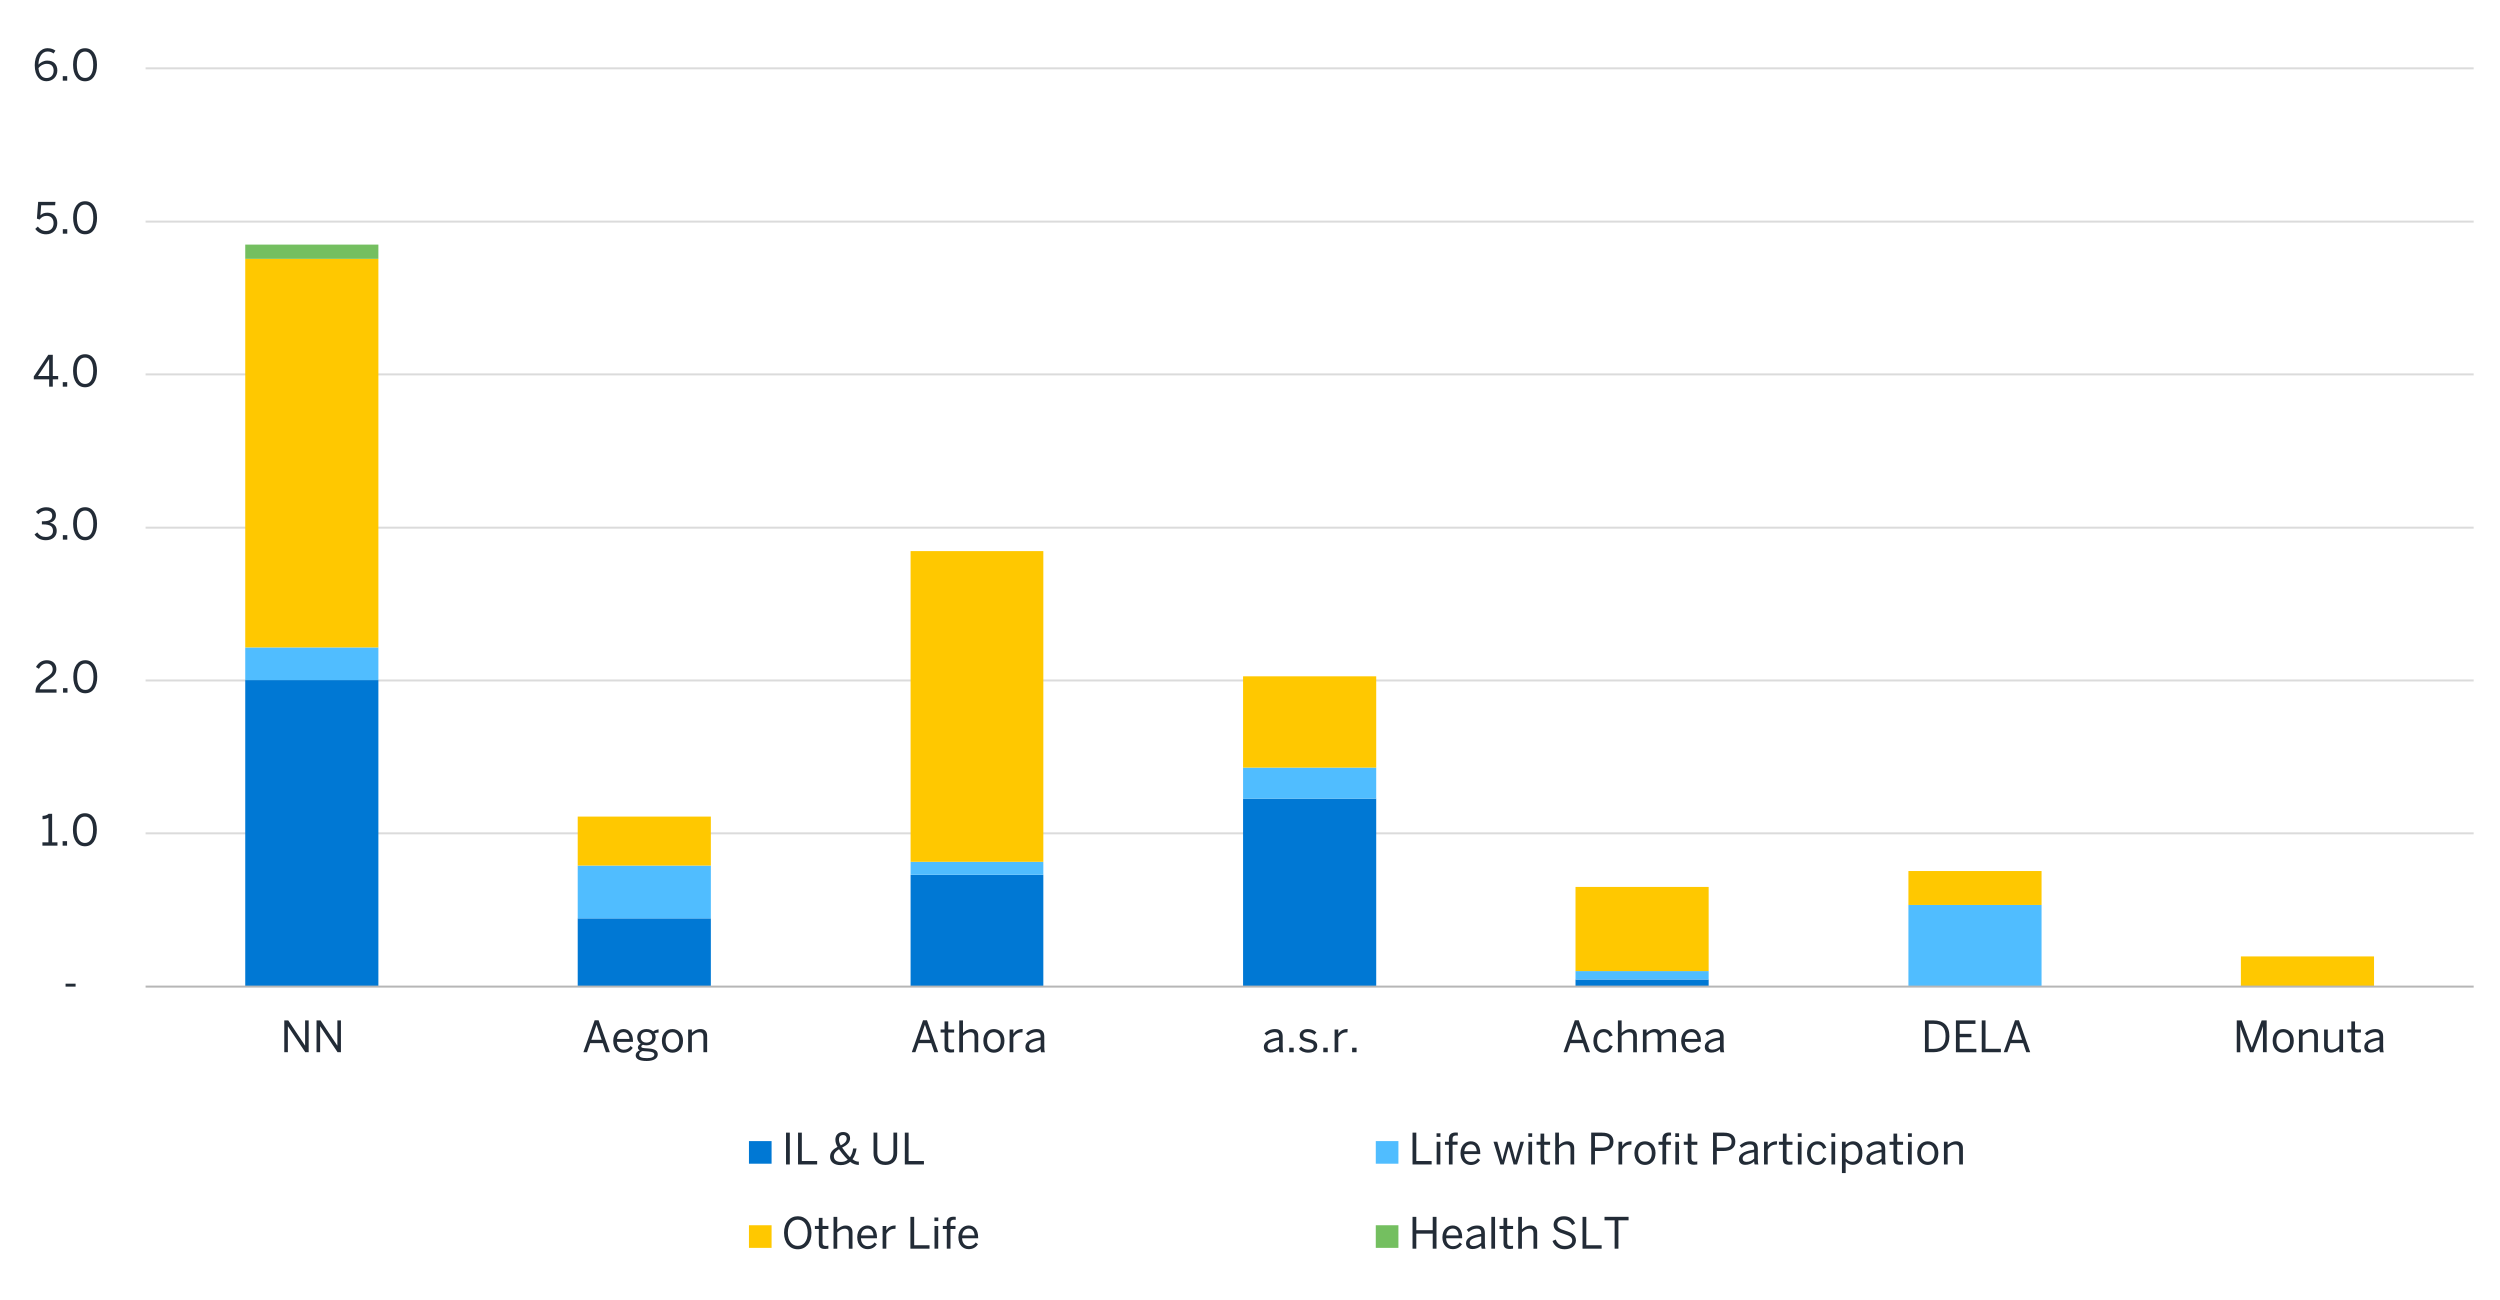
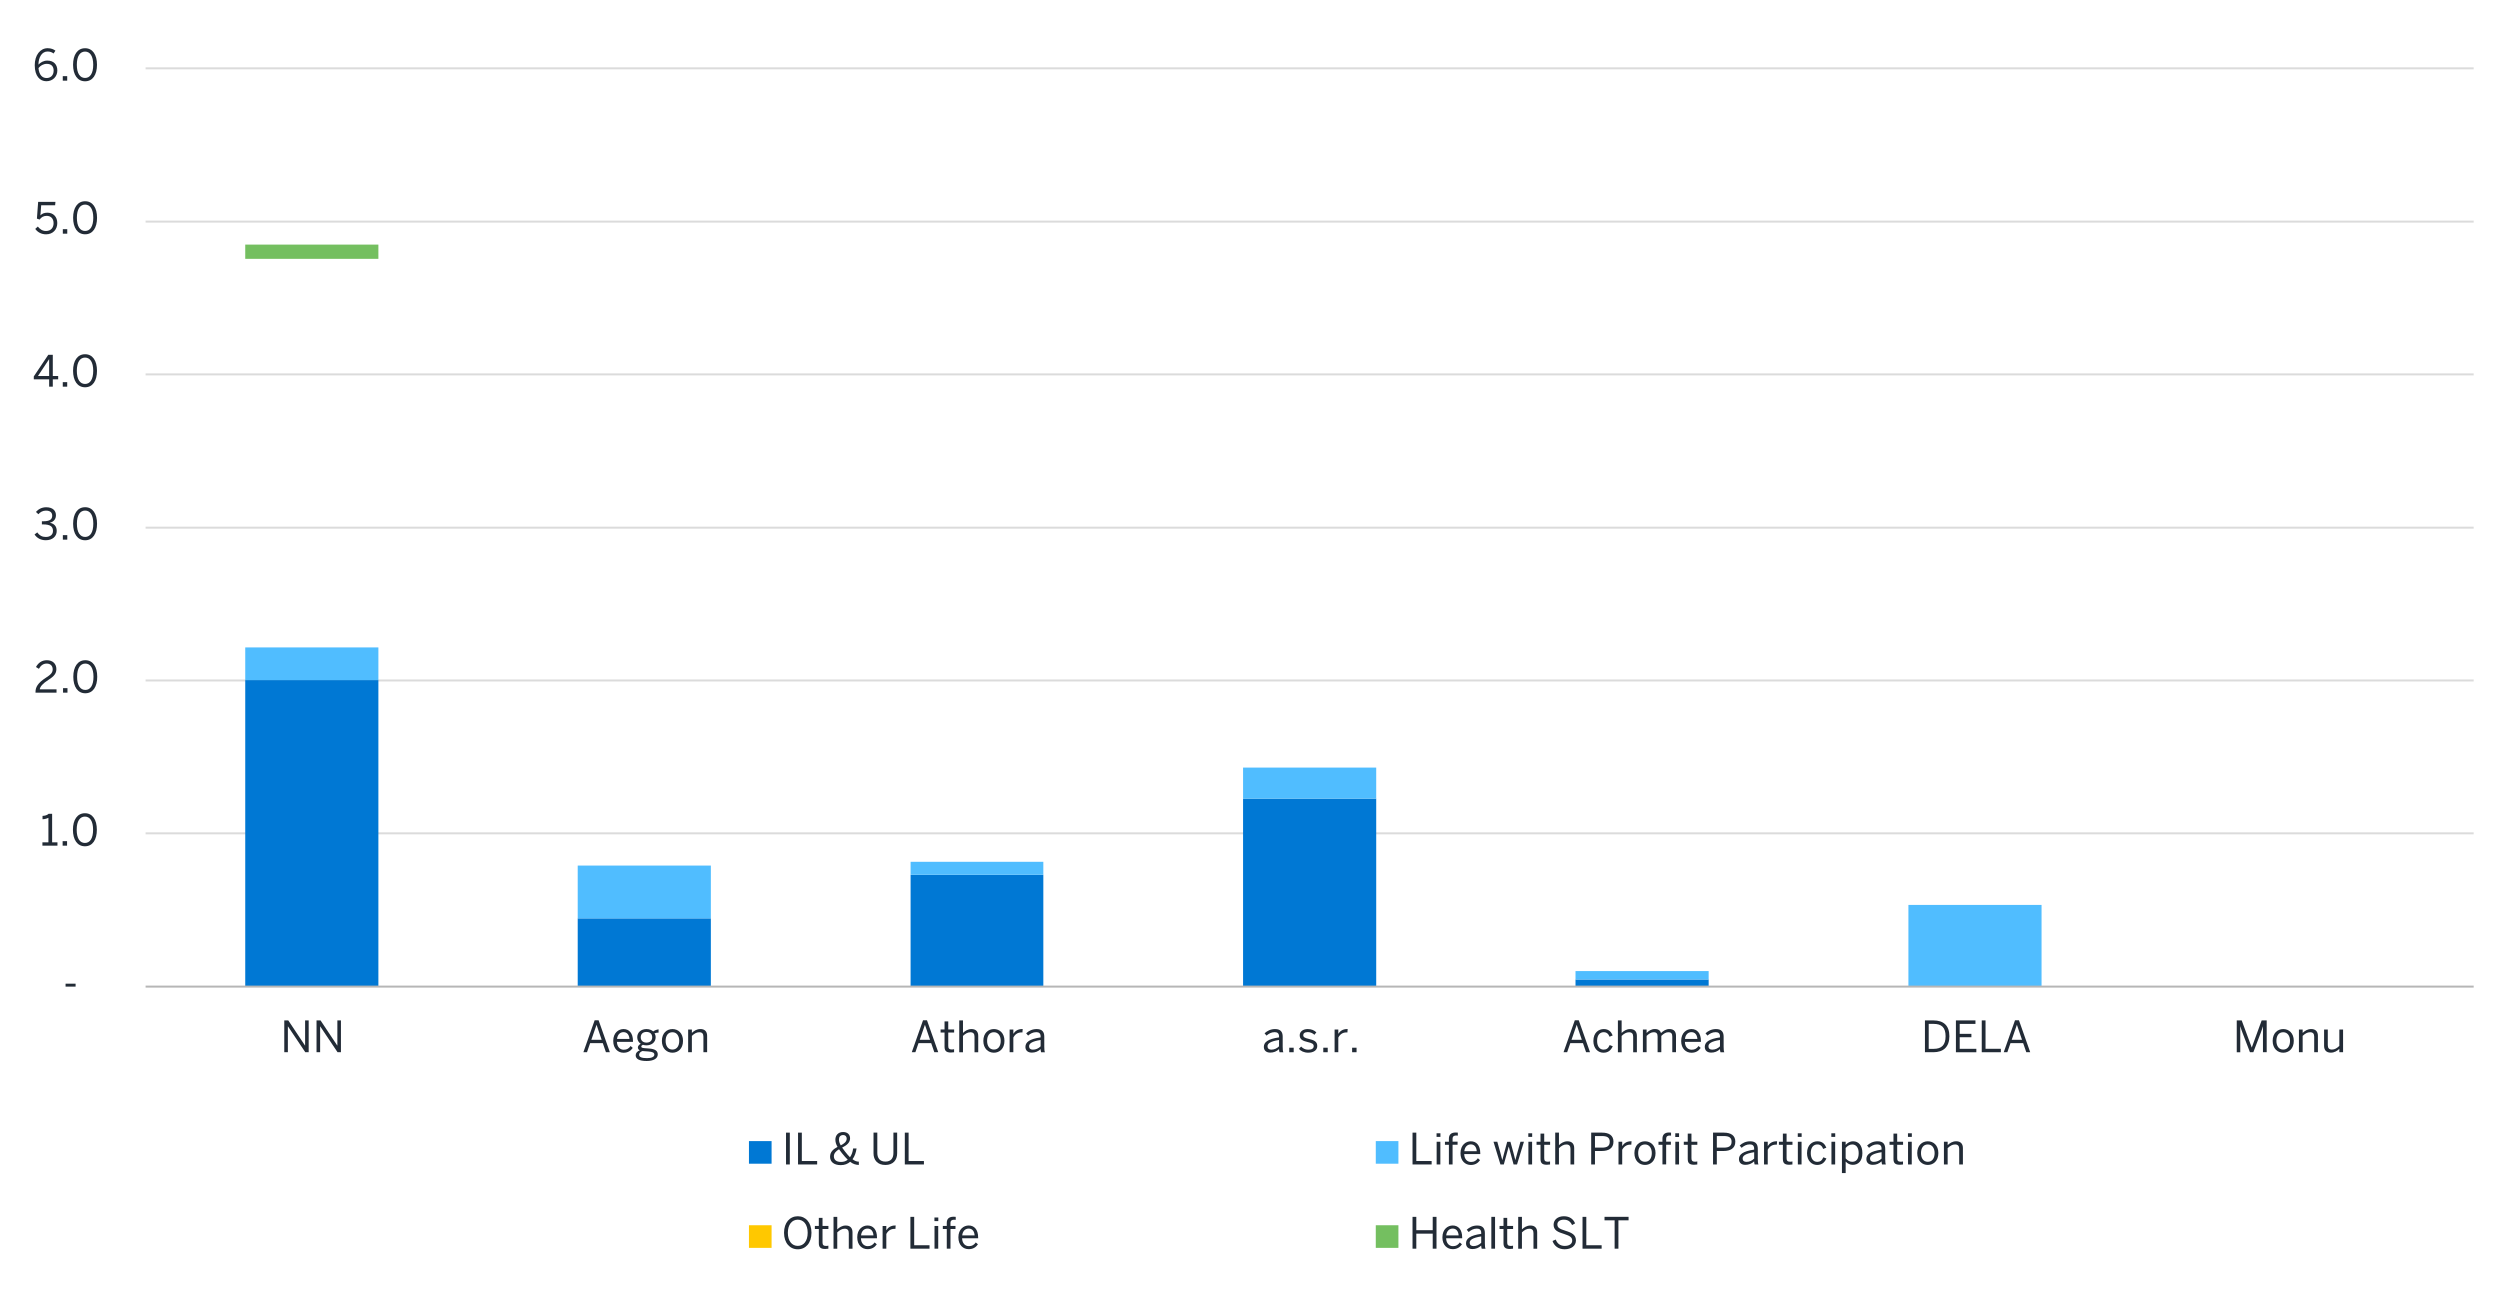
<svg xmlns="http://www.w3.org/2000/svg" id="a" viewBox="0 0 930 483.61">
  <defs>
    <style>.av{clip-path:url(#an);}.aw{clip-path:url(#t);}.ax{clip-path:url(#i);}.ay{clip-path:url(#af);}.az{clip-path:url(#x);}.ba{clip-path:url(#k);}.bb{clip-path:url(#q);}.bc{clip-path:url(#ar);}.bd{fill:#222b36;}.be{clip-path:url(#m);}.bf{clip-path:url(#f);}.bg{clip-path:url(#j);}.bh{clip-path:url(#aa);}.bi{clip-path:url(#ai);}.bj{clip-path:url(#ac);}.bk{clip-path:url(#ad);}.bl{clip-path:url(#al);}.bm,.bn,.bo,.bp{fill:none;}.bn{stroke:#dbdbdb;}.bn,.bo{stroke-linejoin:round;stroke-width:.75px;}.bq{clip-path:url(#am);}.br{clip-path:url(#aq);}.bs{clip-path:url(#p);}.bt{clip-path:url(#h);}.bu{clip-path:url(#ak);}.bv{clip-path:url(#ag);}.bw{clip-path:url(#o);}.bx,.by,.bz,.ca{fill-rule:evenodd;}.bx,.cb{fill:#50bdff;}.cc{clip-path:url(#v);}.cd{clip-path:url(#b);}.ce{clip-path:url(#n);}.by,.cf{fill:#ffc800;}.cg{clip-path:url(#r);}.ch{clip-path:url(#s);}.ci{clip-path:url(#at);}.cj{clip-path:url(#g);}.ck{clip-path:url(#z);}.bo{stroke:#b6b6b6;}.bp{clip-rule:evenodd;}.cl{clip-path:url(#ao);}.cm{clip-path:url(#ap);}.cn{clip-path:url(#l);}.co{clip-path:url(#d);}.bz{fill:#74bf60;}.cp{clip-path:url(#ae);}.ca,.cq{fill:#0078d4;}.cr{clip-path:url(#e);}.cs{clip-path:url(#au);}.ct{clip-path:url(#aj);}.cu{clip-path:url(#w);}.cv{clip-path:url(#ab);}.cw{clip-path:url(#ah);}.cx{clip-path:url(#y);}.cy{clip-path:url(#as);}.cz{clip-path:url(#c);}.da{clip-path:url(#u);}</style>
    <clipPath id="b">
      <polygon class="bp" points="-.05 476.82 934.54 476.82 934.54 9.68 -.05 9.68 -.05 476.82 -.05 476.82" />
    </clipPath>
    <clipPath id="c">
      <polygon class="bp" points="54 367.94 921.15 367.94 921.15 25.41 54 25.41 54 367.94 54 367.94" />
    </clipPath>
    <clipPath id="d">
      <polygon class="bp" points="54 367.94 921.15 367.94 921.15 25.41 54 25.41 54 367.94 54 367.94" />
    </clipPath>
    <clipPath id="e">
-       <polygon class="bp" points="54 367.94 921.15 367.94 921.15 25.41 54 25.41 54 367.94 54 367.94" />
-     </clipPath>
+       </clipPath>
    <clipPath id="f">
      <polygon class="bp" points="54 367.94 921.15 367.94 921.15 25.41 54 25.41 54 367.94 54 367.94" />
    </clipPath>
    <clipPath id="g">
      <polygon class="bp" points="-.05 476.82 934.54 476.82 934.54 9.68 -.05 9.68 -.05 476.82 -.05 476.82" />
    </clipPath>
    <clipPath id="h">
      <polygon class="bp" points="-.05 476.82 934.54 476.82 934.54 9.68 -.05 9.68 -.05 476.82 -.05 476.82" />
    </clipPath>
    <clipPath id="i">
      <rect class="bm" x="-.05" y="9.68" width="934.59" height="467.14" />
    </clipPath>
    <clipPath id="j">
      <polygon class="bp" points="-.05 476.82 934.54 476.82 934.54 9.68 -.05 9.68 -.05 476.82 -.05 476.82" />
    </clipPath>
    <clipPath id="k">
      <rect class="bm" x="-.05" y="9.68" width="934.59" height="467.14" />
    </clipPath>
    <clipPath id="l">
      <polygon class="bp" points="-.05 476.82 934.54 476.82 934.54 9.68 -.05 9.68 -.05 476.82 -.05 476.82" />
    </clipPath>
    <clipPath id="m">
      <rect class="bm" x="-.05" y="9.68" width="934.59" height="467.14" />
    </clipPath>
    <clipPath id="n">
      <polygon class="bp" points="-.05 476.82 934.54 476.82 934.54 9.68 -.05 9.68 -.05 476.82 -.05 476.82" />
    </clipPath>
    <clipPath id="o">
      <rect class="bm" x="-.05" y="9.68" width="934.59" height="467.14" />
    </clipPath>
    <clipPath id="p">
      <polygon class="bp" points="-.05 476.82 934.54 476.82 934.54 9.68 -.05 9.68 -.05 476.82 -.05 476.82" />
    </clipPath>
    <clipPath id="q">
      <rect class="bm" x="-.05" y="9.68" width="934.59" height="467.14" />
    </clipPath>
    <clipPath id="r">
      <polygon class="bp" points="-.05 476.82 934.54 476.82 934.54 9.68 -.05 9.68 -.05 476.82 -.05 476.82" />
    </clipPath>
    <clipPath id="s">
      <rect class="bm" x="-.05" y="9.68" width="934.59" height="467.14" />
    </clipPath>
    <clipPath id="t">
      <polygon class="bp" points="-.05 476.82 934.54 476.82 934.54 9.68 -.05 9.68 -.05 476.82 -.05 476.82" />
    </clipPath>
    <clipPath id="u">
      <rect class="bm" x="-.05" y="9.68" width="934.59" height="467.14" />
    </clipPath>
    <clipPath id="v">
      <polygon class="bp" points="-.05 476.82 934.54 476.82 934.54 9.68 -.05 9.68 -.05 476.82 -.05 476.82" />
    </clipPath>
    <clipPath id="w">
      <rect class="bm" x="-.05" y="9.68" width="934.59" height="467.14" />
    </clipPath>
    <clipPath id="x">
      <polygon class="bp" points="-.05 476.82 934.54 476.82 934.54 9.68 -.05 9.68 -.05 476.82 -.05 476.82" />
    </clipPath>
    <clipPath id="y">
      <rect class="bm" x="-.05" y="9.68" width="934.59" height="467.14" />
    </clipPath>
    <clipPath id="z">
      <polygon class="bp" points="-.05 476.82 934.54 476.82 934.54 9.68 -.05 9.68 -.05 476.82 -.05 476.82" />
    </clipPath>
    <clipPath id="aa">
      <rect class="bm" x="-.05" y="9.68" width="934.59" height="467.14" />
    </clipPath>
    <clipPath id="ab">
      <polygon class="bp" points="-.05 476.82 934.54 476.82 934.54 9.68 -.05 9.68 -.05 476.82 -.05 476.82" />
    </clipPath>
    <clipPath id="ac">
      <rect class="bm" x="-.05" y="9.68" width="934.59" height="467.14" />
    </clipPath>
    <clipPath id="ad">
      <polygon class="bp" points="-.05 476.82 934.54 476.82 934.54 9.68 -.05 9.68 -.05 476.82 -.05 476.82" />
    </clipPath>
    <clipPath id="ae">
      <rect class="bm" x="-.05" y="9.68" width="934.59" height="467.14" />
    </clipPath>
    <clipPath id="af">
      <polygon class="bp" points="-.05 476.82 934.54 476.82 934.54 9.68 -.05 9.68 -.05 476.82 -.05 476.82" />
    </clipPath>
    <clipPath id="ag">
      <rect class="bm" x="-.05" y="9.68" width="934.59" height="467.14" />
    </clipPath>
    <clipPath id="ah">
      <polygon class="bp" points="-.05 476.82 934.54 476.82 934.54 9.68 -.05 9.68 -.05 476.82 -.05 476.82" />
    </clipPath>
    <clipPath id="ai">
      <rect class="bm" x="-.05" y="9.68" width="934.59" height="467.14" />
    </clipPath>
    <clipPath id="aj">
      <polygon class="bp" points="-.05 476.82 934.54 476.82 934.54 9.68 -.05 9.68 -.05 476.82 -.05 476.82" />
    </clipPath>
    <clipPath id="ak">
      <polygon class="bp" points="-.05 476.82 934.54 476.82 934.54 9.68 -.05 9.68 -.05 476.82 -.05 476.82" />
    </clipPath>
    <clipPath id="al">
      <rect class="bm" x="-.05" y="9.68" width="934.59" height="467.14" />
    </clipPath>
    <clipPath id="am">
      <polygon class="bp" points="-.05 476.82 934.54 476.82 934.54 9.68 -.05 9.68 -.05 476.82 -.05 476.82" />
    </clipPath>
    <clipPath id="an">
      <polygon class="bp" points="-.05 476.82 934.54 476.82 934.54 9.68 -.05 9.68 -.05 476.82 -.05 476.82" />
    </clipPath>
    <clipPath id="ao">
      <rect class="bm" x="-.05" y="9.68" width="934.59" height="467.14" />
    </clipPath>
    <clipPath id="ap">
      <polygon class="bp" points="-.05 476.82 934.54 476.82 934.54 9.68 -.05 9.68 -.05 476.82 -.05 476.82" />
    </clipPath>
    <clipPath id="aq">
      <polygon class="bp" points="-.05 476.82 934.54 476.82 934.54 9.68 -.05 9.68 -.05 476.82 -.05 476.82" />
    </clipPath>
    <clipPath id="ar">
      <rect class="bm" x="-.05" y="9.68" width="934.59" height="467.14" />
    </clipPath>
    <clipPath id="as">
      <polygon class="bp" points="-.05 476.82 934.54 476.82 934.54 9.68 -.05 9.68 -.05 476.82 -.05 476.82" />
    </clipPath>
    <clipPath id="at">
      <polygon class="bp" points="-.05 476.82 934.54 476.82 934.54 9.68 -.05 9.68 -.05 476.82 -.05 476.82" />
    </clipPath>
    <clipPath id="au">
      <rect class="bm" x="-.05" y="9.68" width="934.59" height="467.14" />
    </clipPath>
  </defs>
  <g class="cd">
    <path class="bn" d="M54.16,310h866.05M54.16,253.14h866.05M54.16,196.29h866.05M54.16,139.28h866.05M54.16,82.43h866.05M54.16,25.42h866.05" />
  </g>
  <g class="cz">
    <path class="cq" d="M91.23,252.99h49.53v114.02h-49.53v-114.02h0ZM214.91,341.62h49.53v25.39h-49.53v-25.39h0ZM338.74,325.42h49.38v41.59h-49.38v-41.59h0ZM462.42,297.07h49.53v69.94h-49.53v-69.94h0ZM586.09,364.36h49.53v2.65h-49.53v-2.65h0Z" />
  </g>
  <g class="co">
    <path class="cb" d="M91.23,240.84h49.53v12.15h-49.53v-12.15h0ZM214.91,321.99h49.53v19.63h-49.53v-19.63h0ZM338.74,320.59h49.38v4.83h-49.38v-4.83h0ZM462.42,285.54h49.53v11.53h-49.53v-11.53h0ZM586.09,361.24h49.53v3.12h-49.53v-3.12h0ZM709.93,336.63h49.53v30.37h-49.53v-30.37h0Z" />
  </g>
  <g class="cr">
    <path class="cf" d="M91.23,96.29h49.53v144.55h-49.53V96.29h0ZM214.91,303.77h49.53v18.22h-49.53v-18.22h0ZM338.74,205.01h49.38v115.58h-49.38v-115.58h0ZM462.42,251.59h49.53v33.96h-49.53v-33.96h0ZM586.09,329.94h49.53v31.31h-49.53v-31.31h0ZM709.93,324.02h49.53v12.62h-49.53v-12.62h0ZM833.61,355.79h49.53v11.21h-49.53v-11.21h0Z" />
  </g>
  <g class="bf">
    <polygon class="bz" points="91.23 90.99 140.76 90.99 140.76 96.29 91.23 96.29 91.23 90.99 91.23 90.99" />
  </g>
  <g class="cj">
    <line class="bo" x1="54.16" y1="367.01" x2="920.21" y2="367.01" />
  </g>
  <g class="bt">
    <g class="ax">
      <path class="bd" d="M24.39,367.02v-1.09h3.73v1.09h-3.73Z" />
    </g>
  </g>
  <g class="bg">
    <g class="ba">
      <path class="bd" d="M15.78,314.59v-1.25h2.23v-9.12c-.58.3-1.5.54-2.19.54v-1.25c.91-.03,1.73-.27,2.26-.77h1.31v10.6h1.98v1.25h-5.59Z" />
      <path class="bd" d="M23.3,314.59v-1.68h1.65v1.68h-1.65Z" />
      <path class="bd" d="M27.13,308.67c0-3.7,1.63-6.15,4.47-6.15s4.43,2.45,4.43,6.15-1.58,6.15-4.43,6.15-4.47-2.45-4.47-6.15ZM34.63,308.67c0-3.22-1.18-4.9-3.04-4.9s-3.06,1.68-3.06,4.9,1.18,4.91,3.06,4.91,3.04-1.7,3.04-4.91Z" />
    </g>
  </g>
  <g class="cn">
    <g class="be">
      <path class="bd" d="M13.21,257.67v-.26c0-1.71.77-3.31,3.89-5.31,1.78-1.14,2.5-1.86,2.5-3.12s-.82-2.13-2.23-2.13c-1.22,0-2.19.67-2.9,1.95l-1.09-.67c.86-1.57,2.21-2.53,4.05-2.53,2.19,0,3.54,1.34,3.54,3.28,0,1.55-.7,2.61-2.98,4.05-2.06,1.31-3.07,2.48-3.2,3.49h6.24v1.25h-7.83Z" />
      <path class="bd" d="M23.45,257.67v-1.68h1.65v1.68h-1.65Z" />
      <path class="bd" d="M27.27,251.75c0-3.7,1.63-6.15,4.47-6.15s4.43,2.45,4.43,6.15-1.58,6.15-4.43,6.15-4.47-2.45-4.47-6.15ZM34.78,251.75c0-3.22-1.18-4.9-3.04-4.9s-3.06,1.68-3.06,4.9,1.18,4.91,3.06,4.91,3.04-1.7,3.04-4.91Z" />
    </g>
  </g>
  <g class="ce">
    <g class="bw">
      <path class="bd" d="M12.85,198.82l1.02-.77c.85,1.22,1.9,1.7,3.15,1.7,1.65,0,2.69-.83,2.69-2.24,0-1.65-1.04-2.43-3.65-2.43h-.48v-1.17h.56c2.45,0,3.28-.75,3.28-2.07,0-1.12-.67-1.89-2.35-1.89-1.14,0-2.1.53-2.79,1.34l-.91-.85c.88-1.02,2.19-1.74,3.81-1.74,2.51,0,3.63,1.34,3.63,2.96,0,1.49-.88,2.48-2.3,2.8,1.76.35,2.59,1.39,2.59,3.07,0,2-1.58,3.44-4.08,3.44-1.78,0-3.27-.77-4.18-2.16Z" />
      <path class="bd" d="M23.38,200.75v-1.68h1.65v1.68h-1.65Z" />
      <path class="bd" d="M27.2,194.83c0-3.7,1.63-6.15,4.47-6.15s4.43,2.45,4.43,6.15-1.58,6.15-4.43,6.15-4.47-2.45-4.47-6.15ZM34.71,194.83c0-3.22-1.18-4.9-3.04-4.9s-3.06,1.68-3.06,4.9,1.18,4.91,3.06,4.91,3.04-1.7,3.04-4.91Z" />
    </g>
  </g>
  <g class="bs">
    <g class="bb">
      <path class="bd" d="M18.28,143.84v-2.74h-5.71v-1.07l5.39-8.04h1.68v7.88h2v1.23h-2v2.74h-1.36ZM14.12,139.87h4.16v-6.23h-.03l-4.13,6.23Z" />
      <path class="bd" d="M23.35,143.84v-1.68h1.65v1.68h-1.65Z" />
      <path class="bd" d="M27.18,137.92c0-3.7,1.63-6.15,4.47-6.15s4.43,2.45,4.43,6.15-1.58,6.15-4.43,6.15-4.47-2.45-4.47-6.15ZM34.68,137.92c0-3.22-1.18-4.9-3.04-4.9s-3.06,1.68-3.06,4.9,1.18,4.91,3.06,4.91,3.04-1.7,3.04-4.91Z" />
    </g>
  </g>
  <g class="cg">
    <g class="ch">
      <path class="bd" d="M13.13,85.14l.94-.86c.75.94,1.68,1.65,3.04,1.65,1.94,0,2.82-1.36,2.82-2.88,0-1.81-1.06-2.75-2.58-2.75-1.15,0-1.97.48-2.61,1.38l-1.01-.35.46-6.23h6.43l-.11,1.26h-5.19l-.29,3.78c.54-.61,1.33-1.02,2.58-1.02,2.21,0,3.7,1.52,3.7,3.87s-1.58,4.18-4.18,4.18c-1.76,0-3.17-.82-4.02-2.02Z" />
      <path class="bd" d="M23.37,86.93v-1.68h1.65v1.68h-1.65Z" />
      <path class="bd" d="M27.2,81.01c0-3.7,1.63-6.15,4.47-6.15s4.43,2.45,4.43,6.15-1.58,6.15-4.43,6.15-4.47-2.45-4.47-6.15ZM34.7,81.01c0-3.22-1.18-4.9-3.04-4.9s-3.06,1.68-3.06,4.9,1.18,4.91,3.06,4.91,3.04-1.7,3.04-4.91Z" />
    </g>
  </g>
  <g class="aw">
    <g class="da">
      <path class="bd" d="M12.92,24.29c0-3.81,2.05-6.36,4.8-6.36,1.31,0,2.26.42,2.9.93l-.7,1.04c-.59-.45-1.22-.74-2.24-.74-2.05,0-3.35,2.06-3.38,4.88.77-.8,1.86-1.5,3.3-1.5,2.42,0,3.73,1.49,3.73,3.71s-1.7,3.97-4.08,3.97-4.32-1.9-4.32-5.94ZM19.96,26.29c0-1.47-.74-2.54-2.58-2.54-1.25,0-2.4.69-3.06,1.57.22,2.59,1.44,3.71,2.99,3.71s2.64-1.01,2.64-2.74Z" />
      <path class="bd" d="M23.35,30.01v-1.68h1.65v1.68h-1.65Z" />
      <path class="bd" d="M27.18,24.09c0-3.7,1.63-6.15,4.47-6.15s4.43,2.45,4.43,6.15-1.58,6.15-4.43,6.15-4.47-2.45-4.47-6.15ZM34.68,24.09c0-3.22-1.18-4.9-3.04-4.9s-3.06,1.68-3.06,4.9,1.18,4.91,3.06,4.91,3.04-1.7,3.04-4.91Z" />
    </g>
  </g>
  <g class="cc">
    <g class="cu">
      <path class="bd" d="M105.75,391.43v-11.84h1.49l6.23,9.36h.03v-9.36h1.33v11.84h-1.26l-6.45-9.62h-.03v9.62h-1.33Z" />
      <path class="bd" d="M117.75,391.43v-11.84h1.49l6.23,9.36h.03v-9.36h1.33v11.84h-1.26l-6.45-9.62h-.03v9.62h-1.33Z" />
    </g>
  </g>
  <g class="az">
    <g class="cx">
      <path class="bd" d="M217.02,391.43l4.19-11.89h1.47l4.19,11.89h-1.46l-1.17-3.39h-4.71l-1.17,3.39h-1.36ZM219.98,386.81h3.84l-1.89-5.55h-.03l-1.92,5.55Z" />
      <path class="bd" d="M228.12,387.21c0-3.07,2.05-4.4,3.83-4.4,2,0,3.52,1.41,3.52,4.47v.29h-5.97c.05,1.91,1.15,2.93,2.54,2.93,1.22,0,1.9-.5,2.55-1.38l.8.71c-.78,1.12-1.86,1.79-3.44,1.79-2,0-3.83-1.46-3.83-4.4ZM234.16,386.49c-.11-1.5-.83-2.53-2.22-2.53-1.14,0-2.21.78-2.4,2.53h4.63Z" />
      <path class="bd" d="M236.47,392.58c0-.86.59-1.5,1.54-1.87-.48-.22-.72-.58-.72-1.07,0-.54.45-1.01,1.06-1.36-.82-.53-1.3-1.38-1.3-2.43,0-1.78,1.42-3.04,3.44-3.04,1.04,0,1.9.35,2.5.88.51-.38,1.31-.7,2-.78v1.22c-.46,0-1.02.08-1.52.27.27.38.43.88.43,1.46,0,1.82-1.44,3.01-3.41,3.01-.5,0-.91-.08-1.34-.21-.35.16-.59.37-.59.66,0,.35.27.51,1.17.59l1.73.14c2.15.14,3.23.83,3.23,2.19,0,1.6-1.68,2.45-4.13,2.45-2.85,0-4.08-.82-4.08-2.1ZM243.42,392.36c0-.75-.56-1.09-2.34-1.22l-1.6-.11c-.16-.02-.32-.03-.48-.05-.82.29-1.25.82-1.25,1.39,0,.85.88,1.26,2.98,1.26,1.68,0,2.69-.51,2.69-1.28ZM242.62,385.88c0-1.23-.77-2-2.13-2s-2.13.78-2.13,2,.85,1.97,2.15,1.97,2.11-.75,2.11-1.97Z" />
      <path class="bd" d="M246.22,387.21c0-2.91,1.86-4.4,3.94-4.4s3.92,1.49,3.92,4.4-1.86,4.4-3.92,4.4-3.94-1.5-3.94-4.4ZM252.68,387.21c0-1.76-.85-3.22-2.53-3.22s-2.54,1.31-2.54,3.22c0,1.79.83,3.23,2.54,3.23,1.6,0,2.53-1.3,2.53-3.23Z" />
      <path class="bd" d="M255.99,391.43v-8.45h1.39v1.26c.74-.72,1.79-1.44,3.17-1.44,1.62,0,2.5.93,2.5,2.53v6.1h-1.38v-5.79c0-1.12-.48-1.65-1.55-1.65-1.01,0-1.86.53-2.74,1.36v6.08h-1.39Z" />
    </g>
  </g>
  <g class="ck">
    <g class="bh">
      <path class="bd" d="M339.18,391.43l4.19-11.89h1.47l4.19,11.89h-1.46l-1.17-3.39h-4.71l-1.17,3.39h-1.36ZM342.14,386.81h3.84l-1.89-5.55h-.03l-1.92,5.55Z" />
      <path class="bd" d="M351.37,389.38v-5.27h-1.47v-1.14h1.47v-3.01h1.38v3.01h2.19v1.14h-2.19v4.96c0,.9.29,1.34,1.31,1.34.3,0,.64-.05.86-.11v1.14c-.24.05-.77.1-1.2.1-1.78,0-2.35-.69-2.35-2.16Z" />
      <path class="bd" d="M356.84,391.43v-11.84h1.39v4.66c.74-.72,1.79-1.44,3.17-1.44,1.62,0,2.5.93,2.5,2.53v6.1h-1.38v-5.79c0-1.12-.48-1.65-1.55-1.65-1.01,0-1.86.53-2.74,1.36v6.08h-1.39Z" />
      <path class="bd" d="M365.8,387.21c0-2.91,1.86-4.4,3.94-4.4s3.92,1.49,3.92,4.4-1.86,4.4-3.92,4.4-3.94-1.5-3.94-4.4ZM372.27,387.21c0-1.76-.85-3.22-2.53-3.22s-2.54,1.31-2.54,3.22c0,1.79.83,3.23,2.54,3.23,1.6,0,2.53-1.3,2.53-3.23Z" />
      <path class="bd" d="M375.58,391.43v-8.45h1.38v1.57h.03c.62-.98,1.62-1.75,3.27-1.75h.18l-.1,1.28s-.35-.02-.4-.02c-1.34,0-2.35.7-2.98,1.91v5.46h-1.38Z" />
      <path class="bd" d="M381.46,389.43c0-1.71,1.46-2.93,5.65-3.52v-.38c0-1.06-.56-1.57-1.6-1.57-1.28,0-2.23.56-3.06,1.28l-.72-.86c.98-.9,2.24-1.57,3.92-1.57,2.02,0,2.82,1.06,2.82,2.82v3.73c0,1.02.06,1.65.24,2.08h-1.41c-.11-.35-.19-.69-.19-1.17-.94.88-2,1.3-3.27,1.3-1.46,0-2.39-.77-2.39-2.13ZM387.11,389.24v-2.37c-3.22.51-4.29,1.3-4.29,2.35,0,.82.54,1.25,1.42,1.25,1.12,0,2.08-.46,2.87-1.23Z" />
    </g>
  </g>
  <g class="cv">
    <g class="bj">
      <path class="bd" d="M470.15,389.43c0-1.71,1.46-2.93,5.65-3.52v-.38c0-1.06-.56-1.57-1.6-1.57-1.28,0-2.22.56-3.06,1.28l-.72-.86c.98-.9,2.24-1.57,3.92-1.57,2.02,0,2.82,1.06,2.82,2.82v3.73c0,1.02.06,1.65.24,2.08h-1.41c-.11-.35-.19-.69-.19-1.17-.94.88-2,1.3-3.27,1.3-1.46,0-2.38-.77-2.38-2.13ZM475.8,389.24v-2.37c-3.22.51-4.29,1.3-4.29,2.35,0,.82.54,1.25,1.42,1.25,1.12,0,2.08-.46,2.87-1.23Z" />
      <path class="bd" d="M479.6,391.43v-1.68h1.65v1.68h-1.65Z" />
      <path class="bd" d="M483.2,390.15l.83-.83c.64.69,1.49,1.17,2.64,1.17,1.31,0,2.03-.46,2.03-1.33s-.74-1.17-2.18-1.5c-1.79-.43-3.03-.91-3.03-2.54,0-1.28,1.12-2.31,2.96-2.31,1.49,0,2.45.48,3.23,1.22l-.72.91c-.64-.59-1.5-1.01-2.45-1.01-1.23,0-1.71.54-1.71,1.14,0,.78.67,1.07,2,1.38,1.91.46,3.22.93,3.22,2.67,0,1.62-1.46,2.48-3.38,2.48-1.52,0-2.77-.61-3.46-1.44Z" />
      <path class="bd" d="M492.26,391.43v-1.68h1.65v1.68h-1.65Z" />
      <path class="bd" d="M496.47,391.43v-8.45h1.38v1.57h.03c.62-.98,1.62-1.75,3.27-1.75h.18l-.1,1.28s-.35-.02-.4-.02c-1.34,0-2.35.7-2.98,1.91v5.46h-1.38Z" />
      <path class="bd" d="M502.99,391.43v-1.68h1.65v1.68h-1.65Z" />
    </g>
  </g>
  <g class="bk">
    <g class="cp">
      <path class="bd" d="M581.64,391.43l4.19-11.89h1.47l4.19,11.89h-1.46l-1.17-3.39h-4.71l-1.17,3.39h-1.36ZM584.6,386.81h3.84l-1.89-5.55h-.03l-1.92,5.55Z" />
      <path class="bd" d="M592.74,387.21c0-3.09,1.98-4.4,3.87-4.4s2.8,1.12,3.31,2.37l-1.17.48c-.42-1.09-1.07-1.68-2.18-1.68-1.22,0-2.45.85-2.45,3.23,0,2.08.99,3.25,2.42,3.25,1.07,0,1.73-.46,2.27-1.7l1.14.45c-.66,1.41-1.63,2.4-3.46,2.4-1.95,0-3.76-1.5-3.76-4.4Z" />
      <path class="bd" d="M601.86,391.43v-11.84h1.39v4.66c.74-.72,1.79-1.44,3.17-1.44,1.62,0,2.5.93,2.5,2.53v6.1h-1.38v-5.79c0-1.12-.48-1.65-1.55-1.65-1.01,0-1.86.53-2.74,1.36v6.08h-1.39Z" />
      <path class="bd" d="M611.16,391.43v-8.45h1.38v1.28c.8-.8,1.78-1.46,3.04-1.46,1.42,0,2.03.61,2.32,1.49.82-.8,1.86-1.49,3.12-1.49,1.73,0,2.45,1.01,2.45,2.53v6.1h-1.38v-5.79c0-1.12-.37-1.65-1.47-1.65-.94,0-1.73.53-2.61,1.36v6.08h-1.38v-5.79c0-1.12-.37-1.65-1.47-1.65-.93,0-1.73.53-2.62,1.36v6.08h-1.38Z" />
      <path class="bd" d="M625.4,387.21c0-3.07,2.05-4.4,3.83-4.4,2,0,3.52,1.41,3.52,4.47v.29h-5.97c.05,1.91,1.15,2.93,2.54,2.93,1.22,0,1.9-.5,2.54-1.38l.8.71c-.78,1.12-1.86,1.79-3.44,1.79-2,0-3.83-1.46-3.83-4.4ZM631.43,386.49c-.11-1.5-.83-2.53-2.22-2.53-1.14,0-2.21.78-2.4,2.53h4.63Z" />
      <path class="bd" d="M634.18,389.43c0-1.71,1.46-2.93,5.65-3.52v-.38c0-1.06-.56-1.57-1.6-1.57-1.28,0-2.22.56-3.06,1.28l-.72-.86c.98-.9,2.24-1.57,3.92-1.57,2.02,0,2.82,1.06,2.82,2.82v3.73c0,1.02.06,1.65.24,2.08h-1.41c-.11-.35-.19-.69-.19-1.17-.94.88-2,1.3-3.27,1.3-1.46,0-2.38-.77-2.38-2.13ZM639.83,389.24v-2.37c-3.22.51-4.29,1.3-4.29,2.35,0,.82.54,1.25,1.42,1.25,1.12,0,2.08-.46,2.87-1.23Z" />
    </g>
  </g>
  <g class="ay">
    <g class="bv">
      <path class="bd" d="M716.08,391.43v-11.84h3.12c3.81,0,5.97,1.92,5.97,5.89s-2.21,5.95-5.97,5.95h-3.12ZM717.48,390.17h1.89c2.87,0,4.39-1.39,4.39-4.69s-1.54-4.59-4.42-4.59h-1.86v9.28Z" />
      <path class="bd" d="M727.6,391.43v-11.84h7.27v1.3h-5.86v3.7h4.35v1.26h-4.35v4.31h6.19v1.28h-7.6Z" />
      <path class="bd" d="M737.21,391.43v-11.84h1.41v10.56h5.7v1.28h-7.11Z" />
      <path class="bd" d="M745.39,391.43l4.19-11.89h1.47l4.19,11.89h-1.46l-1.17-3.39h-4.71l-1.17,3.39h-1.36ZM748.35,386.81h3.84l-1.89-5.55h-.03l-1.92,5.55Z" />
    </g>
  </g>
  <g class="cw">
    <g class="bi">
      <path class="bd" d="M832.07,391.43v-11.84h1.84l3.73,10.07h.03l3.67-10.07h1.87v11.84h-1.39v-9.59h-.03c-.16.62-.45,1.39-.72,2.18l-2.83,7.41h-1.26l-2.83-7.41c-.29-.78-.48-1.28-.74-2.22h-.03v9.64h-1.3Z" />
      <path class="bd" d="M845.43,387.21c0-2.91,1.86-4.4,3.94-4.4s3.92,1.49,3.92,4.4-1.86,4.4-3.92,4.4-3.94-1.5-3.94-4.4ZM851.89,387.21c0-1.76-.85-3.22-2.53-3.22s-2.54,1.31-2.54,3.22c0,1.79.83,3.23,2.54,3.23,1.6,0,2.53-1.3,2.53-3.23Z" />
      <path class="bd" d="M855.2,391.43v-8.45h1.39v1.26c.74-.72,1.79-1.44,3.17-1.44,1.62,0,2.5.93,2.5,2.53v6.1h-1.38v-5.79c0-1.12-.48-1.65-1.55-1.65-1.01,0-1.86.53-2.74,1.36v6.08h-1.39Z" />
      <path class="bd" d="M864.56,389.08v-6.1h1.38v5.81c0,1.12.48,1.65,1.55,1.65s1.86-.53,2.74-1.36v-6.1h1.39v8.45h-1.39v-1.26c-.74.72-1.79,1.42-3.17,1.42-1.62,0-2.5-.91-2.5-2.51Z" />
-       <path class="bd" d="M874.69,389.38v-5.27h-1.47v-1.14h1.47v-3.01h1.38v3.01h2.19v1.14h-2.19v4.96c0,.9.29,1.34,1.31,1.34.3,0,.64-.05.86-.11v1.14c-.24.05-.77.1-1.2.1-1.78,0-2.35-.69-2.35-2.16Z" />
-       <path class="bd" d="M879.51,389.43c0-1.71,1.46-2.93,5.65-3.52v-.38c0-1.06-.56-1.57-1.6-1.57-1.28,0-2.22.56-3.06,1.28l-.72-.86c.98-.9,2.24-1.57,3.92-1.57,2.02,0,2.82,1.06,2.82,2.82v3.73c0,1.02.06,1.65.24,2.08h-1.41c-.11-.35-.19-.69-.19-1.17-.94.88-2,1.3-3.27,1.3-1.46,0-2.38-.77-2.38-2.13ZM885.16,389.24v-2.37c-3.22.51-4.29,1.3-4.29,2.35,0,.82.54,1.25,1.42,1.25,1.12,0,2.08-.46,2.87-1.23Z" />
    </g>
  </g>
  <g class="ct">
    <polygon class="ca" points="278.61 424.49 287.03 424.49 287.03 432.9 278.61 432.9 278.61 424.49 278.61 424.49" />
  </g>
  <g class="bu">
    <g class="bl">
      <path class="bd" d="M292.4,433.18v-11.84h1.41v11.84h-1.41Z" />
      <path class="bd" d="M296.87,433.18v-11.84h1.41v10.56h5.7v1.28h-7.11Z" />
      <path class="bd" d="M308.79,430.25c0-1.76,1.26-2.82,2.77-3.6-.53-.94-.8-1.79-.8-2.71,0-1.47.94-2.83,2.88-2.83,1.73,0,2.59,1.06,2.59,2.34,0,1.66-1.33,2.64-2.96,3.46.27.42.62.86,1.02,1.38.72.93,1.36,1.67,1.9,2.21.62-.85,1.01-1.97,1.17-3.26h1.28c-.21,1.5-.7,2.91-1.5,3.99.85.66,1.58.91,2.35.91v1.22c-1.23-.05-2.18-.35-3.23-1.18-.91.78-2.03,1.25-3.49,1.25-2.61,0-3.99-1.28-3.99-3.15ZM315.36,431.41c-.62-.59-1.31-1.38-2.15-2.42-.42-.53-.78-1.01-1.09-1.46-1.15.67-1.92,1.54-1.92,2.58,0,1.38.93,2.13,2.67,2.13.98,0,1.79-.27,2.48-.83ZM314.97,423.55c0-.69-.42-1.31-1.33-1.31-.99,0-1.55.64-1.55,1.63,0,.75.21,1.41.67,2.21,1.22-.64,2.21-1.33,2.21-2.53Z" />
      <path class="bd" d="M324.95,429.08v-7.75h1.41v7.55c0,1.91.91,3.23,3.01,3.23s2.98-1.28,2.98-3.2v-7.59h1.39v7.71c0,2.46-1.46,4.34-4.39,4.34s-4.4-1.86-4.4-4.31Z" />
      <path class="bd" d="M336.59,433.18v-11.84h1.41v10.56h5.7v1.28h-7.11Z" />
    </g>
  </g>
  <g class="bq">
    <polygon class="bx" points="511.79 424.49 520.21 424.49 520.21 432.9 511.79 432.9 511.79 424.49 511.79 424.49" />
  </g>
  <g class="av">
    <g class="cl">
      <path class="bd" d="M525.46,433.18v-11.84h1.41v10.56h5.7v1.28h-7.11Z" />
      <path class="bd" d="M534.4,422.92v-1.34h1.44v1.34h-1.44ZM534.43,433.18v-8.45h1.38v8.45h-1.38Z" />
      <path class="bd" d="M538.99,433.18v-7.32h-1.47v-1.14h1.47v-1.14c0-1.42.75-2.29,2.54-2.29.24,0,.66.05.78.05v1.12c-.13-.03-.4-.05-.59-.05-.77,0-1.36.27-1.36,1.18v1.12h1.86v1.14h-1.86v7.32h-1.38Z" />
      <path class="bd" d="M543.31,428.96c0-3.07,2.05-4.4,3.83-4.4,2,0,3.52,1.41,3.52,4.47v.29h-5.97c.05,1.91,1.15,2.93,2.54,2.93,1.22,0,1.9-.5,2.54-1.38l.8.71c-.78,1.12-1.86,1.79-3.44,1.79-2,0-3.83-1.46-3.83-4.4ZM549.35,428.24c-.11-1.5-.83-2.53-2.22-2.53-1.14,0-2.21.78-2.4,2.53h4.63Z" />
      <path class="bd" d="M558.16,433.18l-2.58-8.45h1.42l1.1,3.97c.29,1.04.48,1.73.74,2.82h.03c.29-1.18.45-1.79.74-2.83l1.07-3.95h1.2l1.1,4.03c.29,1.01.45,1.65.71,2.75h.03c.29-1.12.45-1.73.74-2.72l1.15-4.07h1.3l-2.58,8.45h-1.28l-1.79-6.61h-.03l-1.81,6.61h-1.26Z" />
      <path class="bd" d="M568.53,422.92v-1.34h1.44v1.34h-1.44ZM568.56,433.18v-8.45h1.38v8.45h-1.38Z" />
      <path class="bd" d="M573.07,431.13v-5.27h-1.47v-1.14h1.47v-3.01h1.38v3.01h2.19v1.14h-2.19v4.96c0,.9.29,1.34,1.31,1.34.3,0,.64-.05.86-.11v1.14c-.24.05-.77.1-1.2.1-1.78,0-2.35-.69-2.35-2.16Z" />
      <path class="bd" d="M578.54,433.18v-11.84h1.39v4.66c.74-.72,1.79-1.44,3.17-1.44,1.62,0,2.5.93,2.5,2.53v6.1h-1.38v-5.79c0-1.12-.48-1.65-1.55-1.65-1.01,0-1.86.53-2.74,1.36v6.08h-1.39Z" />
      <path class="bd" d="M591.92,433.18v-11.84h4.02c2.56,0,4.27,1.01,4.27,3.36,0,2.53-1.89,3.47-4.37,3.47h-2.51v5.01h-1.41ZM593.33,426.92h2.59c1.89,0,2.9-.58,2.9-2.18s-.99-2.13-2.91-2.13h-2.58v4.31Z" />
      <path class="bd" d="M602.08,433.18v-8.45h1.38v1.57h.03c.62-.98,1.62-1.75,3.27-1.75h.18l-.1,1.28s-.35-.02-.4-.02c-1.34,0-2.35.7-2.98,1.91v5.46h-1.38Z" />
      <path class="bd" d="M608,428.96c0-2.91,1.86-4.4,3.94-4.4s3.92,1.49,3.92,4.4-1.86,4.4-3.92,4.4-3.94-1.5-3.94-4.4ZM614.47,428.96c0-1.76-.85-3.22-2.53-3.22s-2.54,1.31-2.54,3.22c0,1.79.83,3.23,2.54,3.23,1.6,0,2.53-1.3,2.53-3.23Z" />
      <path class="bd" d="M618.43,433.18v-7.32h-1.47v-1.14h1.47v-1.14c0-1.42.78-2.29,2.43-2.29.26,0,.62.05.77.05v1.12c-.14-.03-.38-.03-.56-.03-.77,0-1.26.35-1.26,1.18v1.1h1.76v1.14h-1.76v7.32h-1.38ZM623.2,422.97v-1.39h1.41v1.39h-1.41ZM623.22,433.18v-8.45h1.38v8.45h-1.38Z" />
      <path class="bd" d="M627.84,431.13v-5.27h-1.47v-1.14h1.47v-3.01h1.38v3.01h2.19v1.14h-2.19v4.96c0,.9.29,1.34,1.31,1.34.3,0,.64-.05.86-.11v1.14c-.24.05-.77.1-1.2.1-1.78,0-2.35-.69-2.35-2.16Z" />
      <path class="bd" d="M637.25,433.18v-11.84h4.02c2.56,0,4.27,1.01,4.27,3.36,0,2.53-1.89,3.47-4.37,3.47h-2.51v5.01h-1.41ZM638.66,426.92h2.59c1.89,0,2.9-.58,2.9-2.18s-.99-2.13-2.91-2.13h-2.58v4.31Z" />
      <path class="bd" d="M646.89,431.18c0-1.71,1.46-2.93,5.65-3.52v-.38c0-1.06-.56-1.57-1.6-1.57-1.28,0-2.22.56-3.06,1.28l-.72-.86c.98-.9,2.24-1.57,3.92-1.57,2.02,0,2.82,1.06,2.82,2.82v3.73c0,1.02.06,1.65.24,2.08h-1.41c-.11-.35-.19-.69-.19-1.17-.94.88-2,1.3-3.27,1.3-1.46,0-2.38-.77-2.38-2.13ZM652.55,430.99v-2.37c-3.22.51-4.29,1.3-4.29,2.35,0,.82.54,1.25,1.42,1.25,1.12,0,2.08-.46,2.87-1.23Z" />
      <path class="bd" d="M656.22,433.18v-8.45h1.38v1.57h.03c.62-.98,1.62-1.75,3.27-1.75h.18l-.1,1.28s-.35-.02-.4-.02c-1.34,0-2.35.7-2.98,1.91v5.46h-1.38Z" />
      <path class="bd" d="M663.23,431.13v-5.27h-1.47v-1.14h1.47v-3.01h1.38v3.01h2.19v1.14h-2.19v4.96c0,.9.29,1.34,1.31,1.34.3,0,.64-.05.86-.11v1.14c-.24.05-.77.1-1.2.1-1.78,0-2.35-.69-2.35-2.16Z" />
      <path class="bd" d="M668.77,422.92v-1.34h1.44v1.34h-1.44ZM668.8,433.18v-8.45h1.38v8.45h-1.38Z" />
      <path class="bd" d="M672.22,428.96c0-3.09,1.98-4.4,3.87-4.4s2.8,1.12,3.31,2.37l-1.17.48c-.42-1.09-1.07-1.68-2.18-1.68-1.22,0-2.45.85-2.45,3.23,0,2.08.99,3.25,2.42,3.25,1.07,0,1.73-.46,2.27-1.7l1.14.45c-.66,1.41-1.63,2.4-3.46,2.4-1.95,0-3.76-1.5-3.76-4.4Z" />
      <path class="bd" d="M681.26,422.92v-1.34h1.44v1.34h-1.44ZM681.3,433.18v-8.45h1.38v8.45h-1.38Z" />
      <path class="bd" d="M685.2,436.38v-11.65h1.38v1.17c.64-.7,1.52-1.34,2.79-1.34,1.94,0,3.44,1.44,3.44,4.39s-1.52,4.37-3.58,4.37c-1.04,0-1.92-.46-2.64-1.22v4.29h-1.38ZM691.43,428.96c0-2.16-1.02-3.22-2.39-3.22-.98,0-1.76.53-2.46,1.3v3.87c.74.83,1.55,1.28,2.45,1.28,1.47,0,2.4-.99,2.4-3.23Z" />
      <path class="bd" d="M694.29,431.18c0-1.71,1.46-2.93,5.65-3.52v-.38c0-1.06-.56-1.57-1.6-1.57-1.28,0-2.22.56-3.06,1.28l-.72-.86c.98-.9,2.24-1.57,3.92-1.57,2.02,0,2.82,1.06,2.82,2.82v3.73c0,1.02.06,1.65.24,2.08h-1.41c-.11-.35-.19-.69-.19-1.17-.94.88-2,1.3-3.27,1.3-1.46,0-2.38-.77-2.38-2.13ZM699.94,430.99v-2.37c-3.22.51-4.29,1.3-4.29,2.35,0,.82.54,1.25,1.42,1.25,1.12,0,2.08-.46,2.87-1.23Z" />
      <path class="bd" d="M704.37,431.13v-5.27h-1.47v-1.14h1.47v-3.01h1.38v3.01h2.19v1.14h-2.19v4.96c0,.9.29,1.34,1.31,1.34.3,0,.64-.05.86-.11v1.14c-.24.05-.77.1-1.2.1-1.78,0-2.35-.69-2.35-2.16Z" />
      <path class="bd" d="M709.76,422.92v-1.34h1.44v1.34h-1.44ZM709.79,433.18v-8.45h1.38v8.45h-1.38Z" />
      <path class="bd" d="M713.21,428.96c0-2.91,1.86-4.4,3.94-4.4s3.92,1.49,3.92,4.4-1.86,4.4-3.92,4.4-3.94-1.5-3.94-4.4ZM719.68,428.96c0-1.76-.85-3.22-2.53-3.22s-2.54,1.31-2.54,3.22c0,1.79.83,3.23,2.54,3.23,1.6,0,2.53-1.3,2.53-3.23Z" />
      <path class="bd" d="M723.14,433.18v-8.45h1.39v1.26c.74-.72,1.79-1.44,3.17-1.44,1.62,0,2.5.93,2.5,2.53v6.1h-1.38v-5.79c0-1.12-.48-1.65-1.55-1.65-1.01,0-1.86.53-2.74,1.36v6.08h-1.39Z" />
    </g>
  </g>
  <g class="cm">
    <polygon class="by" points="278.61 455.79 287.03 455.79 287.03 464.21 278.61 464.21 278.61 455.79 278.61 455.79" />
  </g>
  <g class="br">
    <g class="bc">
      <path class="bd" d="M291.66,458.59c0-3.81,2.19-6.15,5.12-6.15s5.09,2.34,5.09,6.15-2.16,6.15-5.09,6.15-5.12-2.34-5.12-6.15ZM300.46,458.59c0-3.09-1.54-4.87-3.68-4.87s-3.7,1.78-3.7,4.87,1.52,4.88,3.7,4.88,3.68-1.79,3.68-4.88Z" />
      <path class="bd" d="M304.6,462.46v-5.27h-1.47v-1.14h1.47v-3.01h1.38v3.01h2.19v1.14h-2.19v4.96c0,.9.29,1.34,1.31,1.34.3,0,.64-.05.86-.11v1.14c-.24.05-.77.1-1.2.1-1.78,0-2.35-.69-2.35-2.16Z" />
      <path class="bd" d="M310.07,464.51v-11.84h1.39v4.66c.74-.72,1.79-1.44,3.17-1.44,1.62,0,2.5.93,2.5,2.53v6.1h-1.38v-5.79c0-1.12-.48-1.65-1.55-1.65-1.01,0-1.86.53-2.74,1.36v6.08h-1.39Z" />
      <path class="bd" d="M318.89,460.28c0-3.07,2.05-4.4,3.83-4.4,2,0,3.52,1.41,3.52,4.47v.29h-5.97c.05,1.91,1.15,2.93,2.54,2.93,1.22,0,1.9-.5,2.55-1.38l.8.71c-.78,1.12-1.86,1.79-3.44,1.79-2,0-3.83-1.46-3.83-4.4ZM324.93,459.56c-.11-1.5-.83-2.53-2.22-2.53-1.14,0-2.21.78-2.4,2.53h4.63Z" />
      <path class="bd" d="M328.33,464.51v-8.45h1.38v1.57h.03c.62-.98,1.62-1.75,3.27-1.75h.18l-.1,1.28s-.35-.02-.4-.02c-1.34,0-2.35.7-2.98,1.91v5.46h-1.38Z" />
      <path class="bd" d="M338.67,464.51v-11.84h1.41v10.56h5.7v1.28h-7.11Z" />
      <path class="bd" d="M347.61,454.25v-1.34h1.44v1.34h-1.44ZM347.64,464.51v-8.45h1.38v8.45h-1.38Z" />
      <path class="bd" d="M352.2,464.51v-7.32h-1.47v-1.14h1.47v-1.14c0-1.42.75-2.29,2.55-2.29.24,0,.66.05.78.05v1.12c-.13-.03-.4-.05-.59-.05-.77,0-1.36.27-1.36,1.18v1.12h1.86v1.14h-1.86v7.32h-1.38Z" />
      <path class="bd" d="M356.52,460.28c0-3.07,2.05-4.4,3.83-4.4,2,0,3.52,1.41,3.52,4.47v.29h-5.97c.05,1.91,1.15,2.93,2.54,2.93,1.22,0,1.9-.5,2.55-1.38l.8.71c-.78,1.12-1.86,1.79-3.44,1.79-2,0-3.83-1.46-3.83-4.4ZM362.56,459.56c-.11-1.5-.83-2.53-2.22-2.53-1.14,0-2.21.78-2.4,2.53h4.63Z" />
    </g>
  </g>
  <g class="cy">
    <polygon class="bz" points="511.79 455.79 520.21 455.79 520.21 464.21 511.79 464.21 511.79 455.79 511.79 455.79" />
  </g>
  <g class="ci">
    <g class="cs">
      <path class="bd" d="M525.46,464.51v-11.84h1.41v4.96h6.1v-4.96h1.41v11.84h-1.41v-5.59h-6.1v5.59h-1.41Z" />
      <path class="bd" d="M536.58,460.28c0-3.07,2.05-4.4,3.83-4.4,2,0,3.52,1.41,3.52,4.47v.29h-5.97c.05,1.91,1.15,2.93,2.54,2.93,1.22,0,1.9-.5,2.54-1.38l.8.71c-.78,1.12-1.86,1.79-3.44,1.79-2,0-3.83-1.46-3.83-4.4ZM542.61,459.56c-.11-1.5-.83-2.53-2.22-2.53-1.14,0-2.21.78-2.4,2.53h4.63Z" />
      <path class="bd" d="M545.36,462.51c0-1.71,1.46-2.93,5.65-3.52v-.38c0-1.06-.56-1.57-1.6-1.57-1.28,0-2.22.56-3.06,1.28l-.72-.86c.98-.9,2.24-1.57,3.92-1.57,2.02,0,2.82,1.06,2.82,2.82v3.73c0,1.02.06,1.65.24,2.08h-1.41c-.11-.35-.19-.69-.19-1.17-.94.88-2,1.3-3.27,1.3-1.46,0-2.38-.77-2.38-2.13ZM551.01,462.32v-2.37c-3.22.51-4.29,1.3-4.29,2.35,0,.82.54,1.25,1.42,1.25,1.12,0,2.08-.46,2.87-1.23Z" />
      <path class="bd" d="M554.78,464.51v-11.84h1.38v11.84h-1.38Z" />
      <path class="bd" d="M559.3,462.46v-5.27h-1.47v-1.14h1.47v-3.01h1.38v3.01h2.19v1.14h-2.19v4.96c0,.9.29,1.34,1.31,1.34.3,0,.64-.05.86-.11v1.14c-.24.05-.77.1-1.2.1-1.78,0-2.35-.69-2.35-2.16Z" />
      <path class="bd" d="M564.77,464.51v-11.84h1.39v4.66c.74-.72,1.79-1.44,3.17-1.44,1.62,0,2.5.93,2.5,2.53v6.1h-1.38v-5.79c0-1.12-.48-1.65-1.55-1.65-1.01,0-1.86.53-2.74,1.36v6.08h-1.39Z" />
      <path class="bd" d="M577.55,461.64l1.18-.53c.59,1.58,1.76,2.37,3.36,2.37s2.77-.7,2.77-1.95c0-1.17-.64-1.74-2.98-2.48-2.46-.75-3.94-1.42-3.94-3.47,0-1.81,1.55-3.14,3.81-3.14s3.57,1.15,4.18,2.66l-1.12.62c-.64-1.42-1.66-2-3.07-2-1.5,0-2.4.74-2.4,1.74,0,1.26.8,1.68,3.12,2.42,2.38.74,3.79,1.54,3.79,3.55s-1.71,3.3-4.23,3.3c-2.26,0-3.86-1.22-4.48-3.09Z" />
      <path class="bd" d="M588.7,464.51v-11.84h1.41v10.56h5.7v1.28h-7.11Z" />
      <path class="bd" d="M600.64,464.51v-10.55h-3.76v-1.3h8.95v1.3h-3.78v10.55h-1.41Z" />
    </g>
  </g>
</svg>